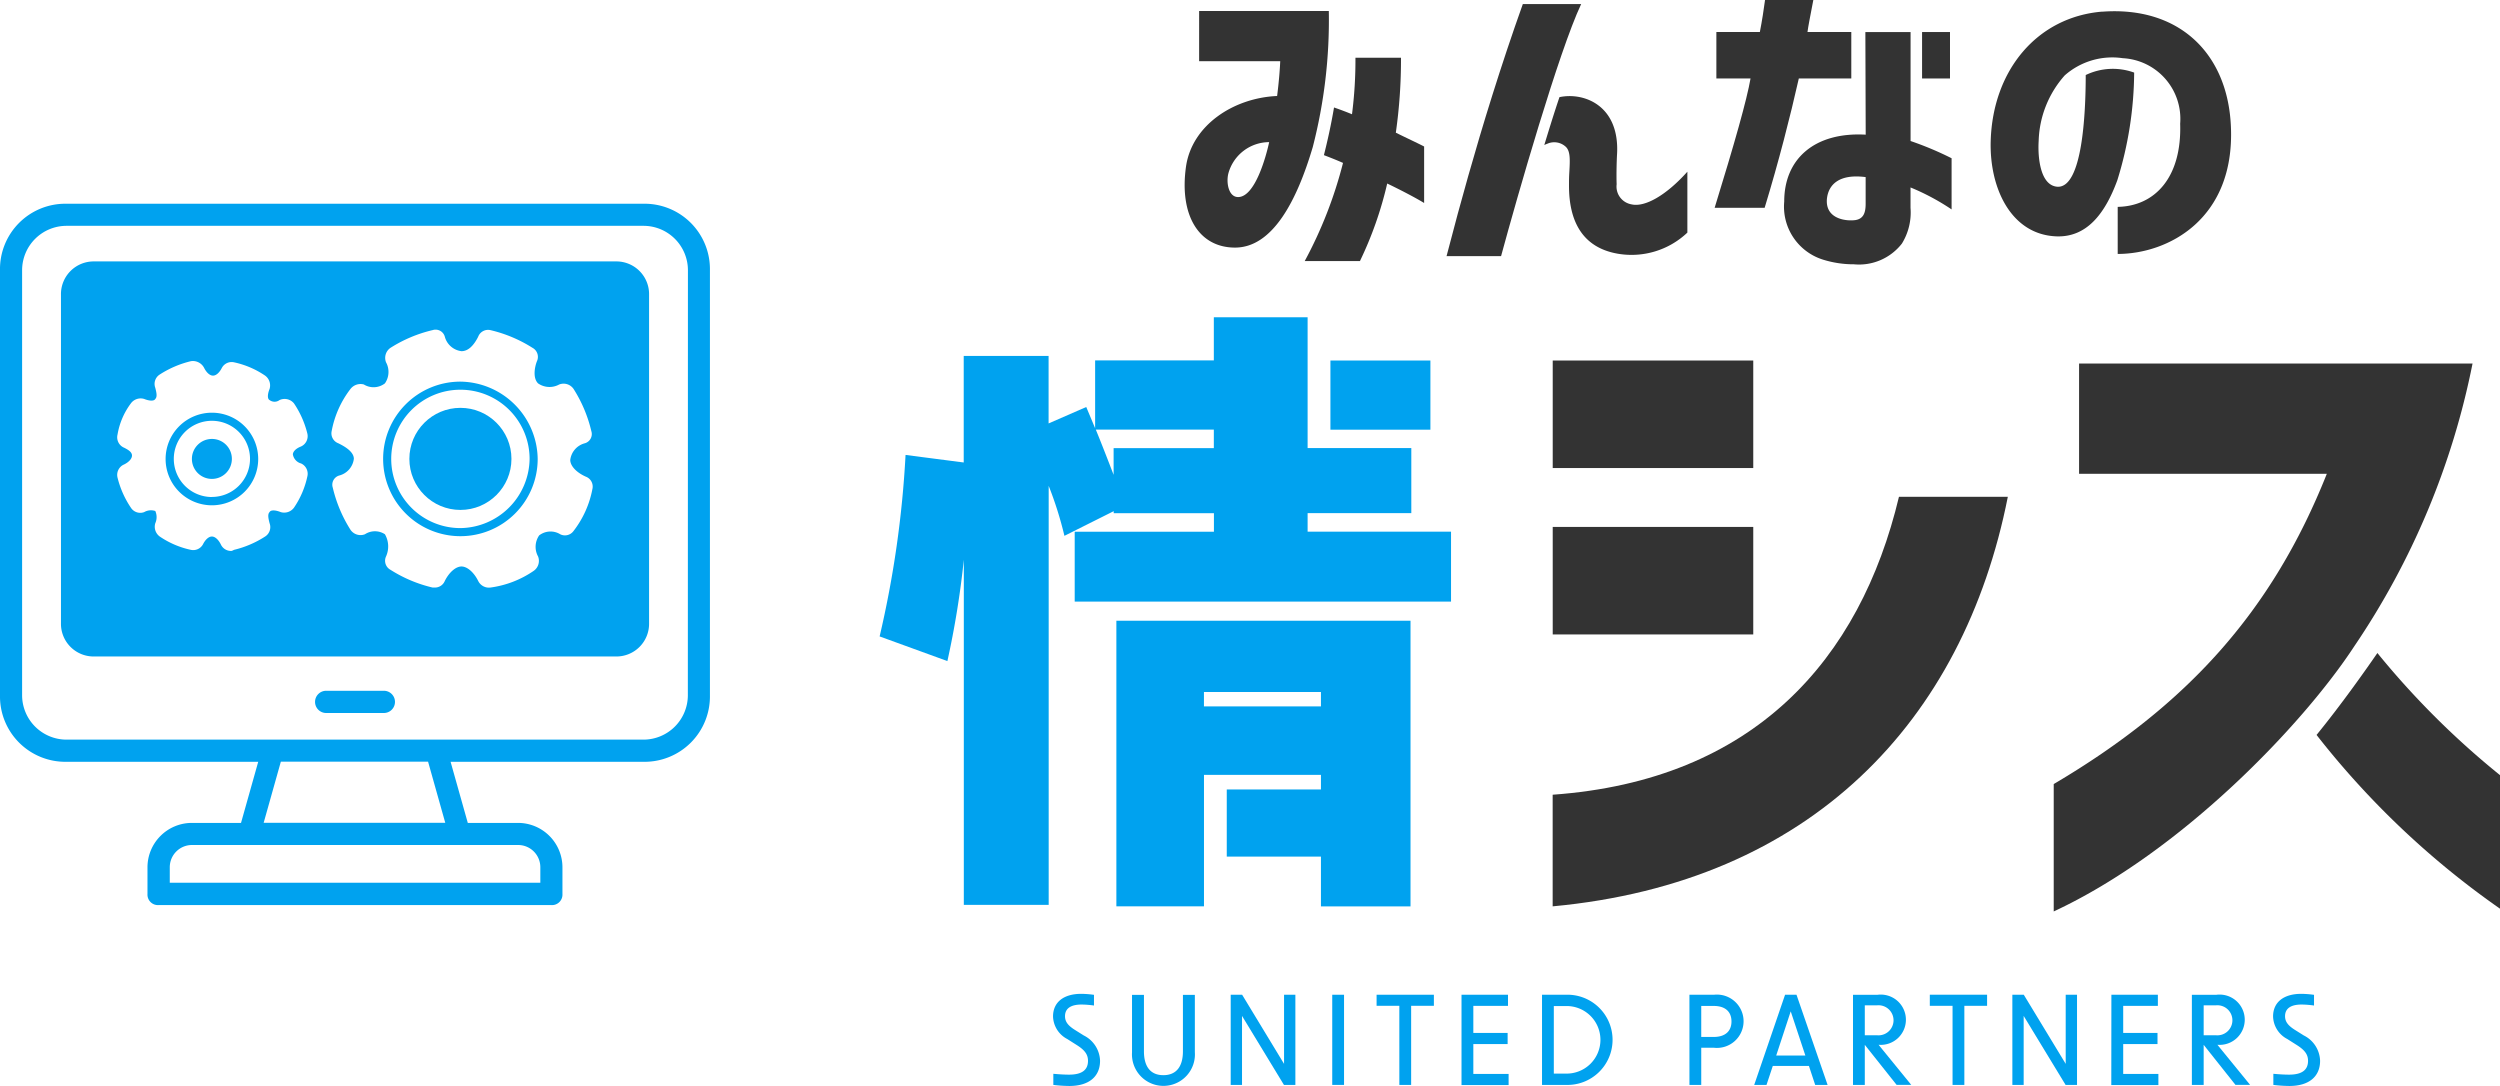
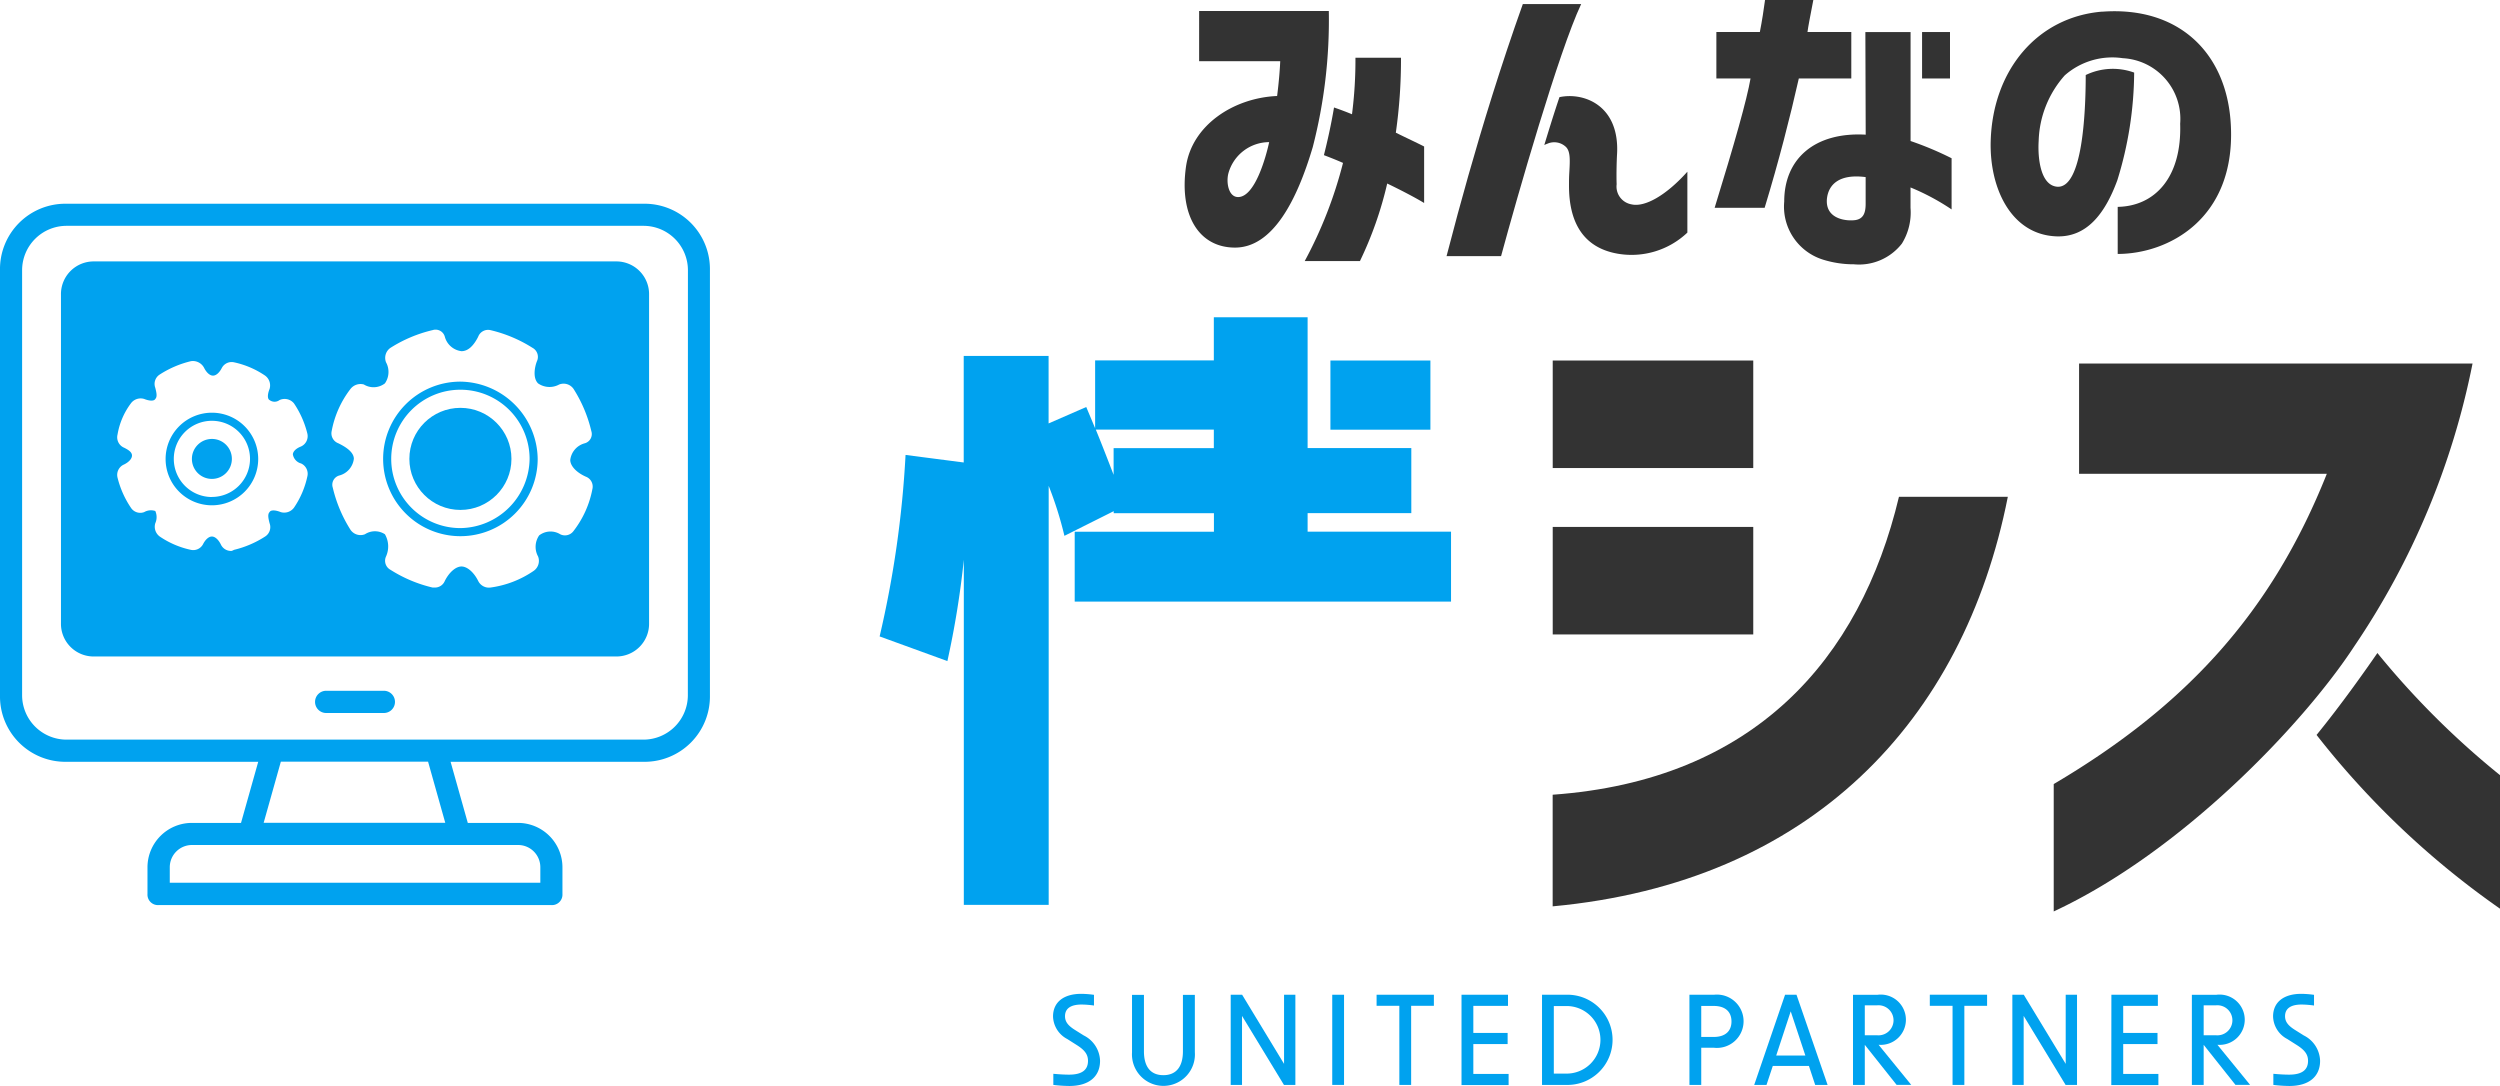
<svg xmlns="http://www.w3.org/2000/svg" width="135" height="58.665" viewBox="0 0 135 58.665">
  <g id="グループ_3089" data-name="グループ 3089" transform="translate(22872.001 20471.001)">
    <g id="グループ_20" data-name="グループ 20" transform="translate(-22872 -20460)">
      <path id="パス_57" data-name="パス 57" d="M243.54,2047.268a1.079,1.079,0,1,0,1.078,1.078A1.074,1.074,0,0,0,243.54,2047.268Z" transform="translate(-232.098 -2034.566)" fill="#00a2ef" />
      <circle id="楕円形_2" data-name="楕円形 2" cx="2.756" cy="2.756" r="2.756" transform="translate(22.105 11.023)" fill="#00a2ef" />
      <path id="パス_58" data-name="パス 58" d="M265.347,2037.682H237.189a1.766,1.766,0,0,0-1.8,1.8v17.733a1.765,1.765,0,0,0,1.8,1.8h28.158a1.765,1.765,0,0,0,1.8-1.8V2039.48A1.766,1.766,0,0,0,265.347,2037.682Zm-17.015,10.9a.611.611,0,0,1,.36.719,4.749,4.749,0,0,1-.719,1.677.654.654,0,0,1-.719.24c-.3-.12-.539-.12-.6,0-.12.12-.06.359,0,.6a.6.6,0,0,1-.24.719,5.425,5.425,0,0,1-1.677.719c-.12.06-.12.06-.18.06a.606.606,0,0,1-.539-.36c-.12-.239-.3-.419-.479-.419s-.36.18-.48.419a.6.6,0,0,1-.659.3,4.751,4.751,0,0,1-1.677-.719.654.654,0,0,1-.24-.719.807.807,0,0,0,0-.659.735.735,0,0,0-.6.06.6.6,0,0,1-.719-.24,5.074,5.074,0,0,1-.719-1.617.611.611,0,0,1,.36-.719c.239-.12.419-.3.419-.479s-.18-.3-.419-.42a.611.611,0,0,1-.36-.719,3.871,3.871,0,0,1,.719-1.677.655.655,0,0,1,.719-.24c.3.12.539.12.6,0,.12-.12.06-.359,0-.6a.6.6,0,0,1,.24-.719,5.455,5.455,0,0,1,1.677-.719.683.683,0,0,1,.719.36c.12.239.3.419.48.419s.359-.18.479-.419a.6.6,0,0,1,.659-.3,4.749,4.749,0,0,1,1.677.719.654.654,0,0,1,.24.719c-.12.3-.12.539,0,.6a.446.446,0,0,0,.539,0,.653.653,0,0,1,.779.18,5.075,5.075,0,0,1,.719,1.617.611.611,0,0,1-.36.719c-.3.12-.419.3-.419.42A.615.615,0,0,0,248.332,2048.586Zm15.757,1.378a5.3,5.3,0,0,1-1.019,2.276.571.571,0,0,1-.719.18,1,1,0,0,0-1.138.06,1.081,1.081,0,0,0-.06,1.138.656.656,0,0,1-.239.779,5.4,5.4,0,0,1-2.337.9.645.645,0,0,1-.659-.36c-.24-.479-.6-.778-.9-.778s-.659.3-.9.778a.576.576,0,0,1-.539.36h-.12a7.4,7.4,0,0,1-2.277-.959.555.555,0,0,1-.24-.719,1.319,1.319,0,0,0-.059-1.2.983.983,0,0,0-1.079,0,.656.656,0,0,1-.779-.239,7.42,7.42,0,0,1-.958-2.277.516.516,0,0,1,.359-.659,1.061,1.061,0,0,0,.779-.9c0-.419-.6-.719-.839-.838a.573.573,0,0,1-.359-.659,5.308,5.308,0,0,1,1.018-2.277.688.688,0,0,1,.719-.24,1,1,0,0,0,1.139-.06,1.083,1.083,0,0,0,.059-1.138.657.657,0,0,1,.24-.779,7.4,7.4,0,0,1,2.277-.958.517.517,0,0,1,.659.359,1.062,1.062,0,0,0,.9.779c.36,0,.659-.3.9-.779a.572.572,0,0,1,.659-.359,7.4,7.4,0,0,1,2.277.958.555.555,0,0,1,.239.719c-.12.3-.239.9.06,1.2a1.082,1.082,0,0,0,1.139.06.654.654,0,0,1,.778.24,7.4,7.4,0,0,1,.959,2.277.517.517,0,0,1-.36.659,1.06,1.06,0,0,0-.778.9c0,.3.3.659.838.9A.572.572,0,0,1,264.089,2049.964Z" transform="translate(-232.098 -2034.566)" fill="#00a2ef" />
      <path id="パス_59" data-name="パス 59" d="M243.54,2045.851a2.5,2.5,0,1,0,2.5,2.495A2.5,2.5,0,0,0,243.54,2045.851Zm0,4.553a2.058,2.058,0,1,1,2.058-2.058A2.06,2.06,0,0,1,243.54,2050.4Z" transform="translate(-232.098 -2034.566)" fill="#00a2ef" />
      <path id="パス_60" data-name="パス 60" d="M256.959,2044.173a4.173,4.173,0,1,0,4.173,4.173A4.229,4.229,0,0,0,256.959,2044.173Zm0,7.909a3.736,3.736,0,1,1,3.736-3.736A3.786,3.786,0,0,1,256.959,2052.082Z" transform="translate(-232.098 -2034.566)" fill="#00a2ef" />
      <path id="パス_61" data-name="パス 61" d="M252.826,2060.867H249.71a.6.6,0,0,0,0,1.2h3.116a.6.6,0,0,0,0-1.2Z" transform="translate(-232.098 -2034.566)" fill="#00a2ef" />
      <path id="パス_62" data-name="パス 62" d="M266.845,2034.567H235.691a3.53,3.53,0,0,0-3.594,3.595v22.945a3.53,3.53,0,0,0,3.594,3.595h10.35l-.929,3.3h-2.651a2.4,2.4,0,0,0-2.4,2.4v1.438a.566.566,0,0,0,.6.6h21.208a.566.566,0,0,0,.6-.6v-1.438a2.4,2.4,0,0,0-2.4-2.4h-2.711l-.929-3.3h10.41a3.53,3.53,0,0,0,3.594-3.595v-22.945A3.53,3.53,0,0,0,266.845,2034.567Zm-9.886,34.628h3.116a1.2,1.2,0,0,1,1.2,1.2v.839h-20.01v-.839a1.2,1.2,0,0,1,1.2-1.2h14.5Zm-10.624-1.2.928-3.3h7.95l.928,3.3Zm22.906-6.89a2.4,2.4,0,0,1-2.4,2.4H235.691a2.4,2.4,0,0,1-2.4-2.4v-22.945a2.4,2.4,0,0,1,2.4-2.4h31.154a2.4,2.4,0,0,1,2.4,2.4Z" transform="translate(-232.098 -2034.566)" fill="#00a2ef" />
    </g>
    <path id="パス_64" data-name="パス 64" d="M485.5,295.273h5.877c-2.4,12.131-10.645,20.821-24.579,22.116v-6.028c10.866-.777,16.6-7.286,18.7-16.088" transform="translate(-23254.955 -20739.447)" fill="#333" />
    <rect id="長方形_25" data-name="長方形 25" width="10.829" height="5.806" transform="translate(-22788.154 -20451.533)" fill="#333" />
    <rect id="長方形_26" data-name="長方形 26" width="10.829" height="5.806" transform="translate(-22788.154 -20442.547)" fill="#333" />
    <path id="パス_65" data-name="パス 65" d="M566.978,315.078c-.585.849-1.923,2.754-3.285,4.423a45.917,45.917,0,0,0,9.906,9.383v-7.211a44.8,44.8,0,0,1-6.621-6.595" transform="translate(-23310.6 -20750.816)" fill="#333" />
    <rect id="長方形_27" data-name="長方形 27" width="5.399" height="3.735" transform="translate(-22800.158 -20451.533)" fill="#00a2ef" />
    <path id="パス_66" data-name="パス 66" d="M552.974,278.381H531.722v5.954H545.1c-2.957,7.434-7.54,12.5-14.747,16.753v6.879c6.92-3.221,13.483-10.127,16.217-14.3a41.643,41.643,0,0,0,6.4-15.29" transform="translate(-23291.453 -20729.75)" fill="#333" />
-     <path id="パス_67" data-name="パス 67" d="M422.5,310.987H411.453v15.422h4.731v-7.1H422.5v.789h-5.086v3.624H422.5v2.688h4.837V310.987Zm0,4.623h-6.318v-.777H422.5Z" transform="translate(-23223.17 -20748.467)" fill="#00a2ef" />
    <path id="パス_68" data-name="パス 68" d="M404.528,284.1v-1h5.6v-3.513h-5.6v-7.064h-5.064v2.33h-6.41v3.662l-.48-1.147-2.033.888v-3.646h-4.583v5.754l-3.141-.407a55.852,55.852,0,0,1-1.4,9.8l3.659,1.331a48.4,48.4,0,0,0,.887-5.473v18.639h4.583V281.625a19.834,19.834,0,0,1,.85,2.7l2.661-1.332v.111h5.412v1h-7.518v3.772h20.322V284.1Zm-5.064-4.512h-5.412v1.442c-.3-.777-.628-1.627-.961-2.441h6.373Z" transform="translate(-23205.918 -20726.391)" fill="#00a2ef" />
    <path id="パス_69" data-name="パス 69" d="M528.372,233.738c-3.5.288-5.908,3.152-6.02,6.983-.075,2.543,1.1,5.068,3.56,5.153,1.584.051,2.59-1.153,3.279-3.034a19.955,19.955,0,0,0,.908-5.81,3.372,3.372,0,0,0-2.616.132c0,2.109-.186,6.078-1.516,6.033-.932-.051-1.082-1.56-1.025-2.475a5.558,5.558,0,0,1,1.406-3.537,3.88,3.88,0,0,1,3.14-.93,3.279,3.279,0,0,1,3.095,3.536c.095,2.916-1.379,4.457-3.373,4.492v2.542c2.722,0,6.337-1.882,6.113-6.881-.169-3.966-2.814-6.509-6.951-6.2" transform="translate(-23286.855 -20704.111)" fill="#333" />
    <path id="パス_70" data-name="パス 70" d="M460.6,232.816h-3.15c-1.193,3.339-2.2,6.644-2.944,9.271-.373,1.305-.764,2.763-1.174,4.339h2.944c.878-3.237,3.118-11.055,4.324-13.61" transform="translate(-23247.219 -20703.596)" fill="#333" />
    <path id="パス_71" data-name="パス 71" d="M470.442,250.325a.976.976,0,0,1-.8-1.085c-.019-.492,0-1.2.018-1.56.183-2.687-1.774-3.426-3.106-3.144-.3.887-.581,1.8-.819,2.585a1.4,1.4,0,0,1,.161-.068.916.916,0,0,1,1.006.17c.242.237.223.695.186,1.339-.019.339-.019.458-.019.763,0,1.916.726,3.322,2.609,3.661a4.378,4.378,0,0,0,3.783-1.136v-3.288c-1.137,1.271-2.292,1.932-3.019,1.763" transform="translate(-23254.344 -20710.291)" fill="#333" />
    <path id="パス_72" data-name="パス 72" d="M427.9,233.692h-7.007V236.4h4.379c-.019.474-.075,1.152-.168,1.881-2.348.1-4.6,1.576-4.92,3.813-.373,2.644.708,4.373,2.646,4.373,2.035,0,3.344-2.539,4.2-5.431a27.439,27.439,0,0,0,.866-7.348m-4.9,10.05c-.521,0-.652-.8-.521-1.288a2.291,2.291,0,0,1,2.2-1.678c-.168.78-.764,2.966-1.677,2.966" transform="translate(-23228.141 -20704.098)" fill="#333" />
    <path id="パス_73" data-name="パス 73" d="M440.26,243.671a28.011,28.011,0,0,0,.28-4.051h-2.46a22.877,22.877,0,0,1-.186,3.051q-.486-.2-.971-.366c-.155.929-.356,1.823-.546,2.574.334.127.674.261,1.032.419a23.112,23.112,0,0,1-2.068,5.3h2.982a19.9,19.9,0,0,0,1.472-4.187c.6.288,1.435.712,1.994,1.051v-3.05c-.428-.221-.913-.441-1.528-.746" transform="translate(-23236.887 -20707.502)" fill="#333" />
    <path id="パス_74" data-name="パス 74" d="M494.719,236.535v-2.508h-2.366c.037-.288.149-.864.316-1.729h-2.608c-.057.441-.168,1.17-.28,1.729h-2.348v2.508h1.845c-.2,1.152-.857,3.475-1.938,6.983h2.7c.764-2.509,1.379-4.915,1.845-6.983Z" transform="translate(-23266.75 -20703.299)" fill="#333" />
    <rect id="長方形_28" data-name="長方形 28" width="1.508" height="2.508" transform="translate(-22768.209 -20469.271)" fill="#333" />
    <path id="パス_75" data-name="パス 75" d="M503,242.239v-5.881h-2.441l.018,5.542c-2.74-.152-4.4,1.288-4.4,3.61a3,3,0,0,0,2.087,3.136,5.556,5.556,0,0,0,1.677.254,2.932,2.932,0,0,0,2.59-1.118,3.194,3.194,0,0,0,.466-1.932v-1.1a12.439,12.439,0,0,1,2.218,1.186v-2.762a17.375,17.375,0,0,0-2.218-.932m-2.423,3.39c0,.475-.112.814-.559.881-.484.068-1.658-.051-1.528-1.186.093-.729.652-1.322,2.087-1.136Z" transform="translate(-23271.83 -20705.629)" fill="#333" />
    <path id="パス_86" data-name="パス 86" d="M403.44,363.193v-.6c.365.033.631.046.85.046.684,0,1.022-.246,1.022-.744,0-.332-.159-.571-.6-.85l-.524-.332a1.419,1.419,0,0,1-.764-1.216c0-.764.564-1.222,1.527-1.222a5.577,5.577,0,0,1,.684.053v.578a5.119,5.119,0,0,0-.664-.053c-.6,0-.9.219-.9.631,0,.286.152.5.531.737l.478.3a1.581,1.581,0,0,1,.883,1.368c0,.863-.61,1.362-1.659,1.362A7.653,7.653,0,0,1,403.44,363.193Z" transform="translate(-23218.561 -20775.609)" fill="#00a2ef" />
    <path id="パス_87" data-name="パス 87" d="M413.437,361.5v-3.1h.644v3.049c0,.85.372,1.289,1.049,1.289s1.056-.439,1.056-1.289v-3.049h.644v3.1a1.7,1.7,0,1,1-3.392,0Z" transform="translate(-23224.309 -20775.68)" fill="#00a2ef" />
    <path id="パス_88" data-name="パス 88" d="M425.955,358.395h.617l2.264,3.733v-3.733h.611v4.869h-.617l-2.264-3.726v3.726h-.611Z" transform="translate(-23231.498 -20775.68)" fill="#00a2ef" />
    <path id="パス_89" data-name="パス 89" d="M438.833,358.395h.637v4.869h-.637Z" transform="translate(-23238.893 -20775.68)" fill="#00a2ef" />
    <path id="パス_90" data-name="パス 90" d="M445.69,358.993h-1.228v-.6h3.094v.6h-1.228v4.272h-.637Z" transform="translate(-23242.127 -20775.68)" fill="#00a2ef" />
    <path id="パス_91" data-name="パス 91" d="M455.234,358.395h2.51v.6h-1.872v1.462h1.852v.6h-1.852v1.614h1.905v.6h-2.543Z" transform="translate(-23248.313 -20775.68)" fill="#00a2ef" />
    <path id="パス_92" data-name="パス 92" d="M465.446,358.395h1.288a2.436,2.436,0,1,1,0,4.869h-1.288Zm1.288,4.258a1.824,1.824,0,1,0,0-3.647h-.651v3.647Z" transform="translate(-23254.178 -20775.68)" fill="#00a2ef" />
    <path id="パス_93" data-name="パス 93" d="M484.14,358.395h1.328a1.44,1.44,0,1,1,0,2.863h-.69v2.006h-.637Zm1.315,2.279c.61,0,.956-.305.956-.837s-.345-.837-.956-.837h-.677v1.674Z" transform="translate(-23264.912 -20775.68)" fill="#00a2ef" />
    <path id="パス_94" data-name="パス 94" d="M494.022,358.395h.617l1.679,4.869h-.67l-.338-1.023h-1.952l-.339,1.023h-.664Zm1.095,3.281-.79-2.384-.783,2.384Z" transform="translate(-23269.629 -20775.68)" fill="#00a2ef" />
    <path id="パス_95" data-name="パス 95" d="M505.528,361.1v2.166h-.637v-4.869h1.328a1.358,1.358,0,1,1,.053,2.7l1.765,2.166h-.79Zm.65-.518a.812.812,0,1,0,0-1.614h-.65v1.614Z" transform="translate(-23276.83 -20775.68)" fill="#00a2ef" />
    <path id="パス_96" data-name="パス 96" d="M515.863,358.993h-1.228v-.6h3.093v.6H516.5v4.272h-.637Z" transform="translate(-23282.426 -20775.68)" fill="#00a2ef" />
    <path id="パス_97" data-name="パス 97" d="M525.1,358.395h.617l2.264,3.733v-3.733h.611v4.869h-.617l-2.264-3.726v3.726h-.61Z" transform="translate(-23288.434 -20775.68)" fill="#00a2ef" />
    <path id="パス_98" data-name="パス 98" d="M537.662,358.395h2.51v.6H538.3v1.462h1.852v.6H538.3v1.614H540.2v.6h-2.543Z" transform="translate(-23295.648 -20775.68)" fill="#00a2ef" />
    <path id="パス_99" data-name="パス 99" d="M548.511,361.1v2.166h-.637v-4.869H549.2a1.358,1.358,0,1,1,.053,2.7l1.766,2.166h-.79Zm.65-.518a.812.812,0,1,0,0-1.614h-.65v1.614Z" transform="translate(-23301.514 -20775.68)" fill="#00a2ef" />
    <path id="パス_100" data-name="パス 100" d="M558.192,363.193v-.6c.365.033.63.046.85.046.684,0,1.023-.246,1.023-.744,0-.332-.16-.571-.6-.85l-.524-.332a1.418,1.418,0,0,1-.764-1.216c0-.764.564-1.222,1.527-1.222a5.584,5.584,0,0,1,.684.053v.578a5.121,5.121,0,0,0-.664-.053c-.6,0-.9.219-.9.631,0,.286.153.5.531.737l.478.3a1.581,1.581,0,0,1,.883,1.368c0,.863-.611,1.362-1.66,1.362A7.653,7.653,0,0,1,558.192,363.193Z" transform="translate(-23307.432 -20775.609)" fill="#00a2ef" />
  </g>
</svg>